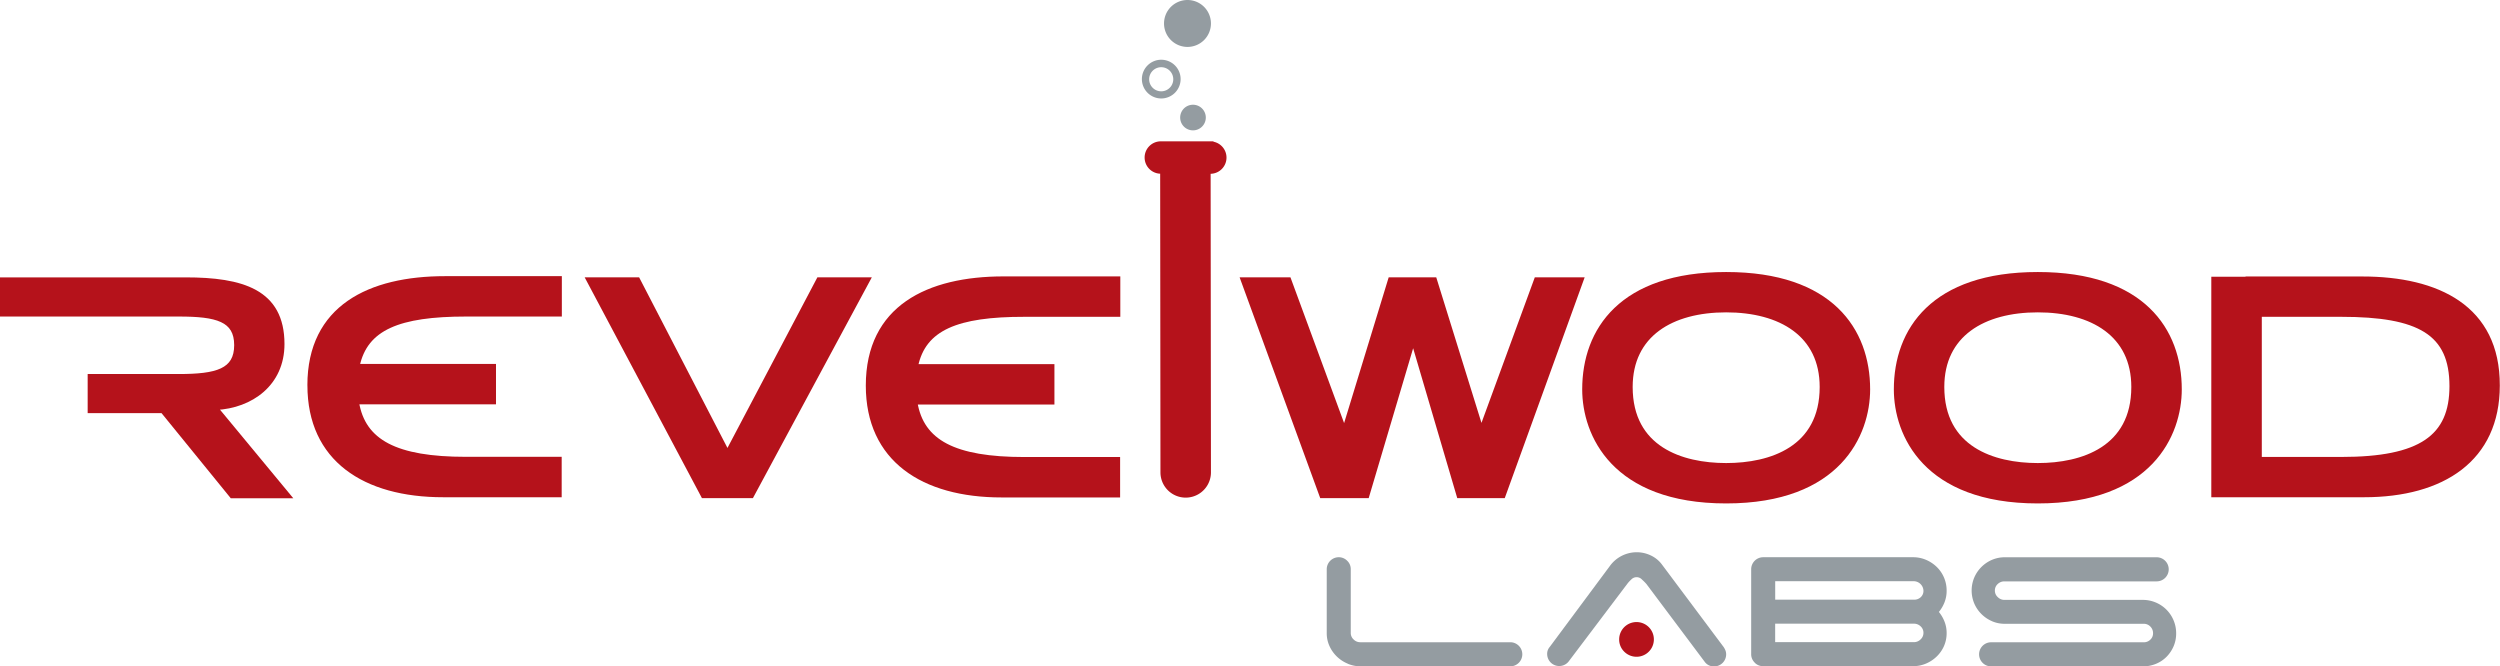
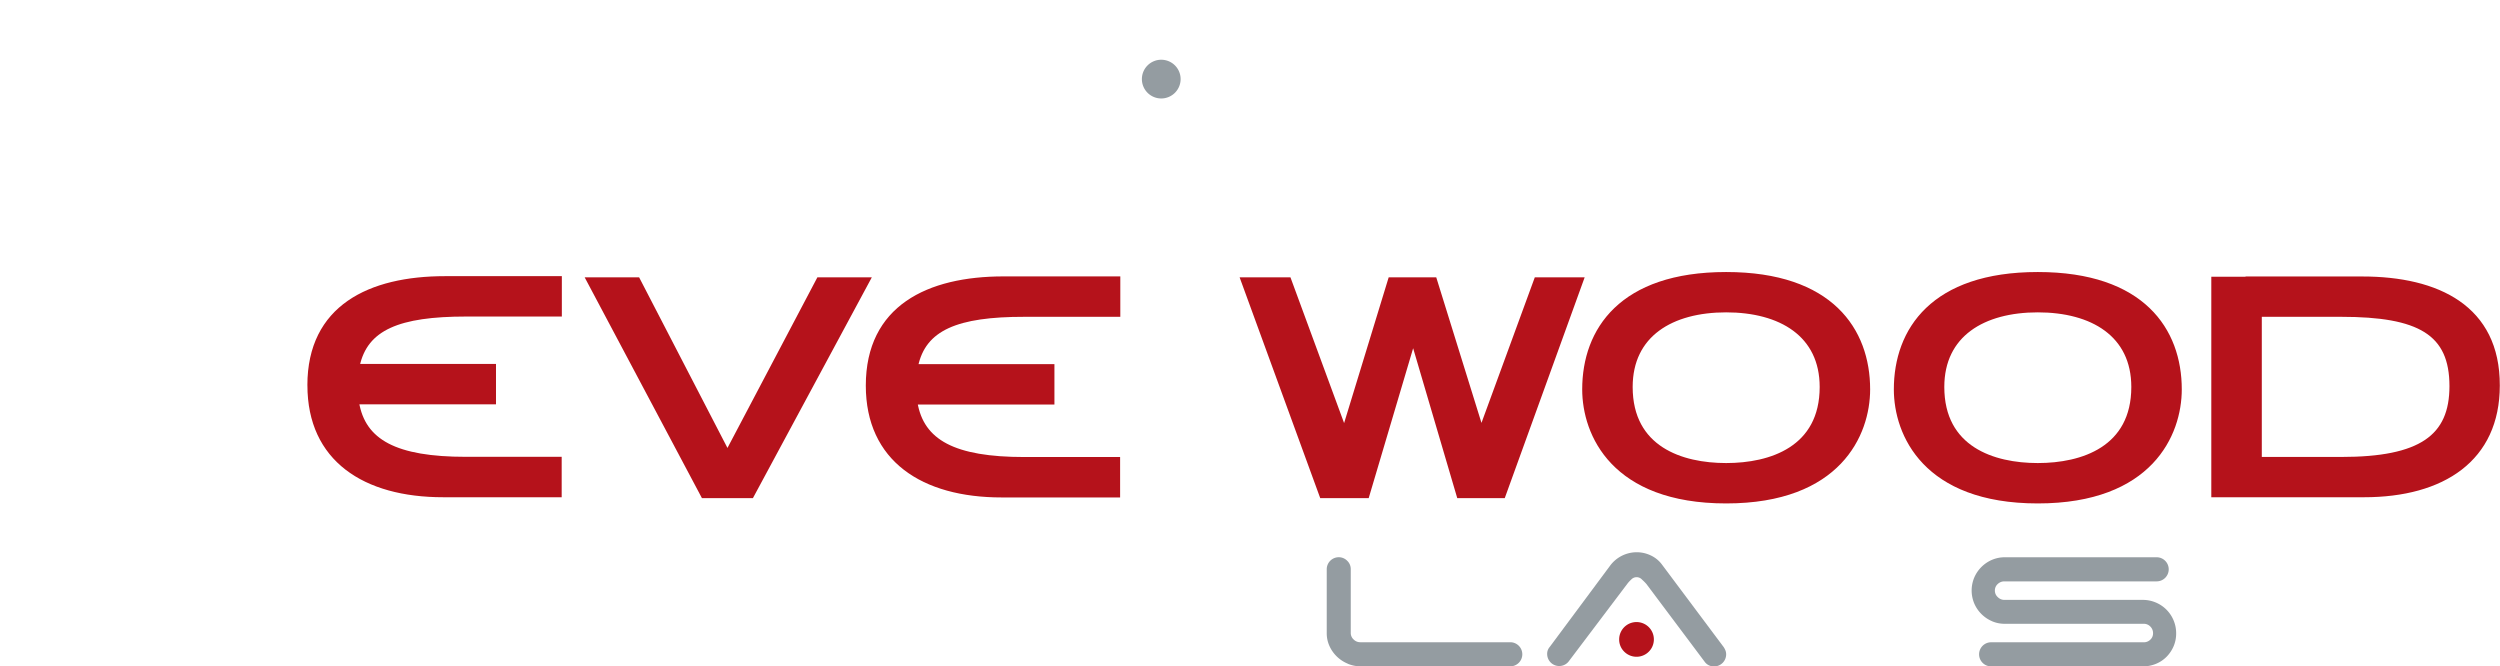
<svg xmlns="http://www.w3.org/2000/svg" id="Layer_1" data-name="Layer 1" viewBox="0 0 622.28 165.84">
  <title>RVL_LabsLogo</title>
  <path d="M676.86,336.4H648.3v0.07h-8.52v53.88h8.52v0h29c19.6,0,33.29-8.9,33.29-27.32C710.64,343.59,695.64,336.4,676.86,336.4Zm-5.23,44.92H651.35V345.44h20.27c19.44,0,27.44,4.53,27.44,17.75C699.07,375.82,691.4,381.32,671.63,381.32Z" transform="translate(-88.86 -267.08)" style="fill:#b5121b;stroke:#b5121b;stroke-miterlimit:10;fill-rule:evenodd" />
  <path d="M596.09,382.84c-11.11,0-23.77-4.16-23.77-19.44,0-13,10.21-19.07,23.77-19.07s23.78,6.08,23.78,19.07c0,15.28-12.66,19.44-23.78,19.44M560.76,364c0,11.2,7.25,27.89,35.33,27.89S631.43,375.2,631.43,364c0-14.76-9.2-28.71-35.34-28.71S560.76,349.23,560.76,364m35.33,18.84c-11.11,0-23.77-4.16-23.77-19.44,0-13,10.21-19.07,23.77-19.07s23.78,6.08,23.78,19.07C619.87,378.68,607.2,382.84,596.09,382.84ZM560.76,364c0,11.2,7.25,27.89,35.33,27.89S631.43,375.2,631.43,364c0-14.76-9.2-28.71-35.34-28.71S560.76,349.23,560.76,364Z" transform="translate(-88.86 -267.08)" style="fill:#b5121b;stroke:#b5121b;stroke-miterlimit:10" />
  <path d="M518.52,382.84c-11.11,0-23.77-4.16-23.77-19.44,0-13,10.21-19.07,23.77-19.07s23.78,6.08,23.78,19.07c0,15.28-12.66,19.44-23.78,19.44M483.19,364c0,11.2,7.25,27.89,35.33,27.89S553.86,375.2,553.86,364c0-14.76-9.2-28.71-35.34-28.71S483.19,349.23,483.19,364" transform="translate(-88.86 -267.08)" style="fill:#b5121b;stroke:#b5121b;stroke-miterlimit:10" />
  <polygon points="328.97 123.49 340.31 123.49 351.67 85.19 351.83 85.19 363.1 123.49 374.2 123.49 393.73 69.53 382.38 69.53 368.81 106.57 368.64 106.57 357.13 69.53 346.03 69.53 334.68 106.64 334.52 106.64 320.86 69.53 309.27 69.53 328.97 123.49" style="fill:#b5121b;stroke:#b5121b;stroke-miterlimit:10" />
-   <path d="M390.12,302.78a3.53,3.53,0,1,1,0,7.06H389.7l0.08,74.82a5.78,5.78,0,0,1-11.57,0l-0.07-74.84h-0.34a3.53,3.53,0,1,1,0-7.06h12.33Z" transform="translate(-88.86 -267.08)" style="fill:#b5121b;stroke:#b5121b;stroke-miterlimit:10" />
  <path d="M316.87,358.22h33.95v9.06h-34.1c1.62,9.74,9.63,14.06,27.12,14.06h23.33v9.06h-29c-19.6,0-33.3-8.91-33.3-27.34,0-19.48,15-26.68,33.79-26.68h28.56v9.06H343.83C327.07,345.42,318.83,348.81,316.87,358.22Z" transform="translate(-88.86 -267.08)" style="fill:#b5121b;stroke:#b5121b;stroke-miterlimit:10;fill-rule:evenodd" />
  <polygon points="175.02 123.49 187.11 123.49 216.17 69.53 203.76 69.53 181.07 112.58 158.78 69.53 146.36 69.53 175.02 123.49" style="fill:#b5121b;stroke:#b5121b;stroke-miterlimit:10" />
  <path d="M165.87,363c0-19.48,15-26.68,33.78-26.68h28.56v9.05H204.88c-16.76,0-25,3.39-27,12.8h33.94v9.06h-34.1c1.62,9.74,9.63,14.06,27.12,14.06h23.33v9.06h-29c-19.6,0-33.29-8.91-33.29-27.35" transform="translate(-88.86 -267.08)" style="fill:#b5121b;stroke:#b5121b;stroke-miterlimit:10;fill-rule:evenodd" />
-   <path d="M142.62,368.63c8.73-.45,16.55-5.95,16.55-15.91,0-13.21-10.1-16.1-24.14-16.1H89.36v8.75h44c9.47,0,14.29,1.27,14.29,7.62s-4.82,7.69-14.29,7.69H111.18v8.74h18.13l17.23,21.18H160.8Z" transform="translate(-88.86 -267.08)" style="fill:#b5121b;stroke:#b5121b;stroke-miterlimit:10;fill-rule:evenodd" />
  <path d="M424.32,432.27a8.55,8.55,0,0,1-4.54-4.39,7.66,7.66,0,0,1-.68-3.24V408.78a3,3,0,0,1,3-3,2.92,2.92,0,0,1,2.08.87,2.83,2.83,0,0,1,.9,2.12v15.87a2.17,2.17,0,0,0,.72,1.62,2.31,2.31,0,0,0,1.65.68h37.33a3,3,0,1,1,0,6H427.62a8.45,8.45,0,0,1-3.3-.65" transform="translate(-88.86 -267.08)" style="fill:#949ca1" />
  <path d="M479.26,431.8a3,3,0,0,1-5.29-1.87,2.58,2.58,0,0,1,.62-1.8l15.12-20.35a8.26,8.26,0,0,1,6.53-3.24,8.07,8.07,0,0,1,3.55.81,7.26,7.26,0,0,1,2.74,2.24l15.12,20.22a4.27,4.27,0,0,1,.62,1,2.68,2.68,0,0,1,.25,1.15,3,3,0,0,1-3,3,2.78,2.78,0,0,1-2.36-1.18l-14.5-19.35a13.59,13.59,0,0,0-1.09-1.09,1.81,1.81,0,0,0-2.68,0,8.06,8.06,0,0,0-1,1.09Z" transform="translate(-88.86 -267.08)" style="fill:#949ca1" />
  <path d="M492.39,426.2a3.82,3.82,0,1,1,1.12,2.74,3.73,3.73,0,0,1-1.12-2.74" transform="translate(-88.86 -267.08)" style="fill:#b5121b;stroke:#b5121b;stroke-miterlimit:10" />
-   <path d="M525.62,432a2.88,2.88,0,0,1-.87-2.11V408.78a3,3,0,0,1,3-3H565a8.19,8.19,0,0,1,3.27.65,8.77,8.77,0,0,1,2.67,1.77,8.13,8.13,0,0,1,1.81,2.65,8.24,8.24,0,0,1,.65,3.27,7.83,7.83,0,0,1-.53,2.89,8.89,8.89,0,0,1-1.4,2.39,8.91,8.91,0,0,1,1.4,2.4,7.66,7.66,0,0,1,.53,2.83,8,8,0,0,1-.65,3.24,8.2,8.2,0,0,1-1.81,2.61,8.76,8.76,0,0,1-2.67,1.77,8.23,8.23,0,0,1-3.27.65H527.74a2.87,2.87,0,0,1-2.11-.87m5.1-20.29v4.61h34.6a2.33,2.33,0,0,0,1.62-.62,2.09,2.09,0,0,0,.68-1.62,2.45,2.45,0,0,0-2.37-2.36H530.72Zm0,15.18h34.53a2.31,2.31,0,0,0,1.65-.68,2.17,2.17,0,0,0,.72-1.62,2.14,2.14,0,0,0-.72-1.65,2.37,2.37,0,0,0-1.65-.65H530.72v4.6Z" transform="translate(-88.86 -267.08)" style="fill:#949ca1" />
  <path d="M584.67,421.69a8.4,8.4,0,0,1-4.39-4.39,8.33,8.33,0,0,1,0-6.47,8.39,8.39,0,0,1,4.39-4.39,8,8,0,0,1,3.24-.65h37.77a3,3,0,1,1,0,6h-37.9a2.37,2.37,0,0,0-1.65.65,2.14,2.14,0,0,0-.72,1.65,2.16,2.16,0,0,0,.72,1.62,2.31,2.31,0,0,0,1.65.69h34.41a8.2,8.2,0,0,1,3.27.65,8.22,8.22,0,0,1,4.42,4.42,8.21,8.21,0,0,1,.65,3.27,8,8,0,0,1-.65,3.24,8.47,8.47,0,0,1-1.77,2.61,8,8,0,0,1-2.64,1.74,8.57,8.57,0,0,1-3.27.62H584.48a3,3,0,1,1,0-6h38a2.26,2.26,0,0,0,1.62-.65,2.11,2.11,0,0,0,.68-1.59,2.29,2.29,0,0,0-.68-1.68,2.22,2.22,0,0,0-1.62-.68H587.91a8,8,0,0,1-3.24-.65" transform="translate(-88.86 -267.08)" style="fill:#949ca1" />
-   <path d="M389,296.34a3.19,3.19,0,1,1-3.19-3.19,3.19,3.19,0,0,1,3.19,3.19" transform="translate(-88.86 -267.08)" style="fill:#949ca1" />
-   <path d="M390.28,272.92a5.84,5.84,0,1,1-5.84-5.84,5.84,5.84,0,0,1,5.84,5.84" transform="translate(-88.86 -267.08)" style="fill:#949ca1" />
-   <path d="M377.9,291.59a4.82,4.82,0,1,1,4.83-4.83,4.83,4.83,0,0,1-4.83,4.83m0-7.78a3,3,0,1,0,3,3,3,3,0,0,0-3-3" transform="translate(-88.86 -267.08)" style="fill:#949ca1" />
+   <path d="M377.9,291.59a4.82,4.82,0,1,1,4.83-4.83,4.83,4.83,0,0,1-4.83,4.83m0-7.78" transform="translate(-88.86 -267.08)" style="fill:#949ca1" />
</svg>